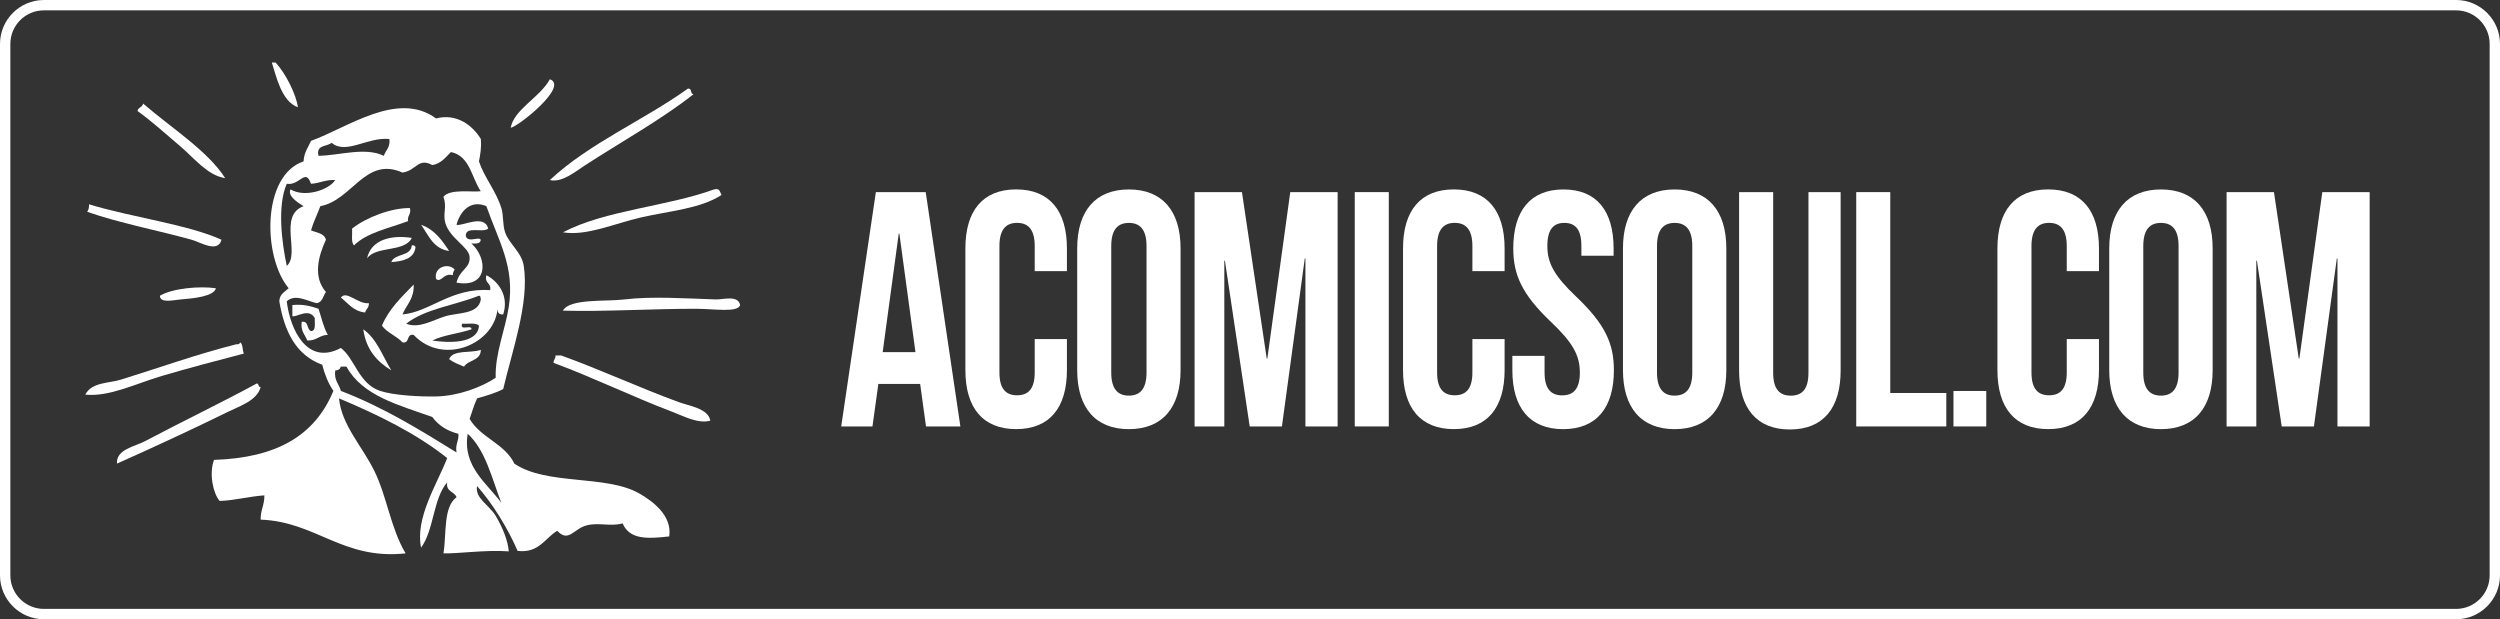
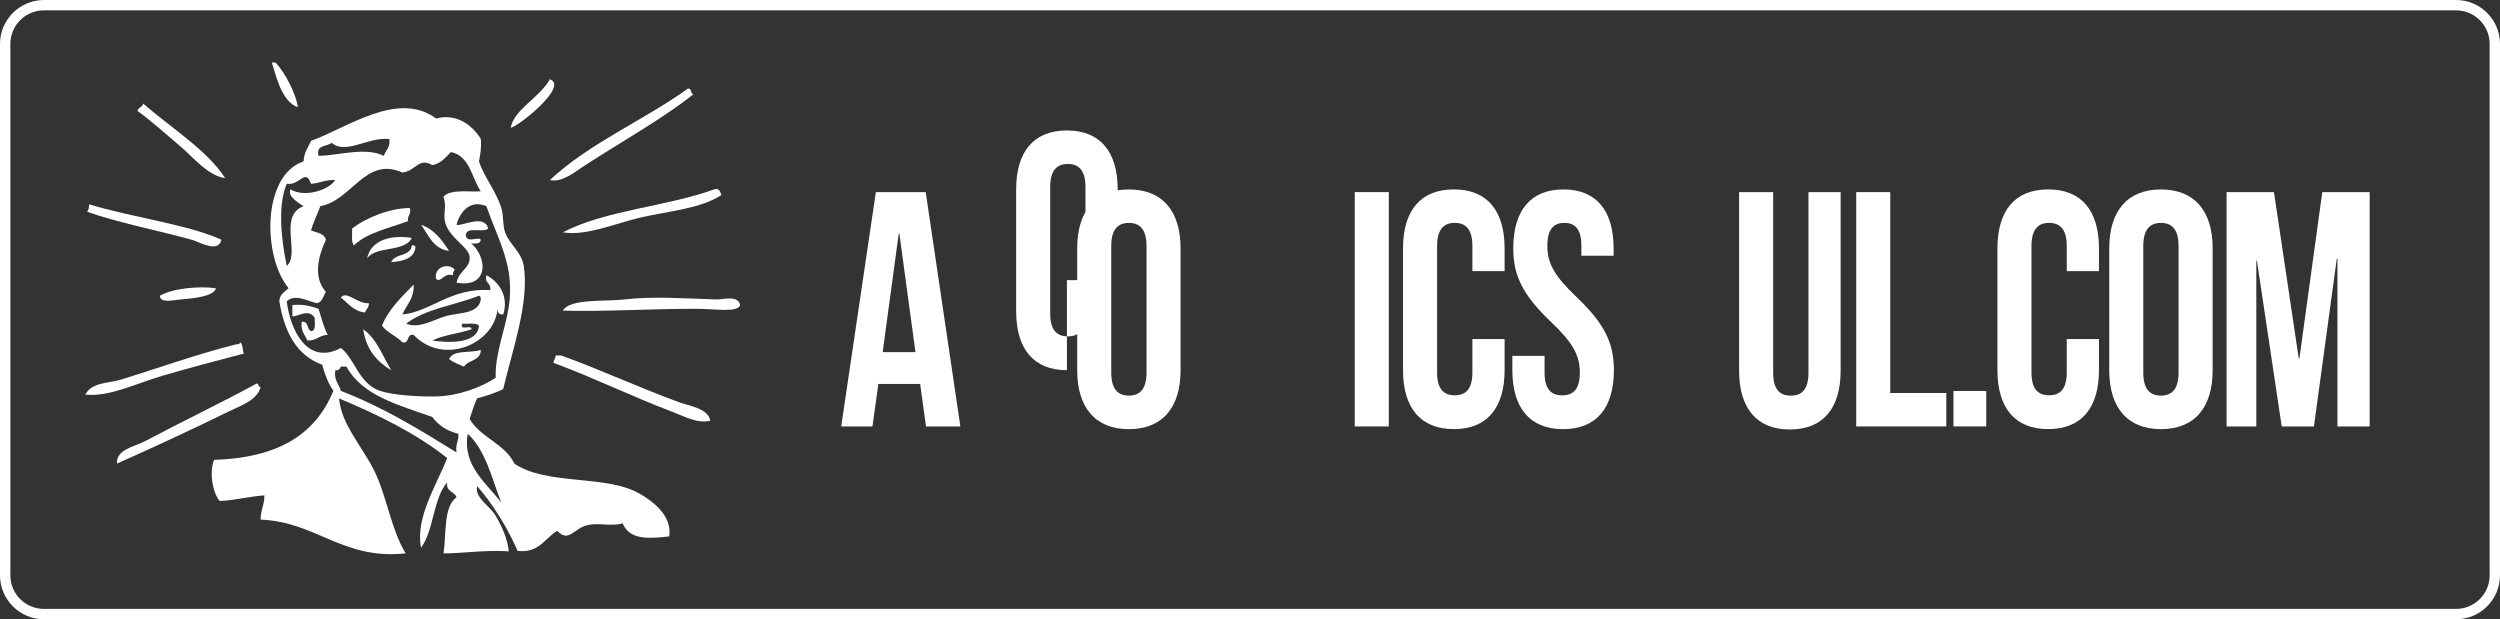
<svg xmlns="http://www.w3.org/2000/svg" version="1.1" id="Layer_1" x="0px" y="0px" viewBox="0 0 683.04 169.19" style="enable-background:new 0 0 683.04 169.19;" xml:space="preserve">
  <rect x="0" y="0" width="683.04" height="169.19" fill="#333333" stroke="none" />
  <style type="text/css">
	.st0{fill:#FFFFFF;}
	.st1{fill-rule:evenodd;clip-rule:evenodd;fill:#FFFFFF;}
</style>
  <path class="st0" d="M671.05,2.83c5.05,0,9.16,4.11,9.16,9.16V157.2c0,5.05-4.11,9.16-9.16,9.16H11.99c-5.05,0-9.16-4.11-9.16-9.16  V11.99c0-5.05,4.11-9.16,9.16-9.16H671.05 M671.05,0H11.99C5.4,0,0,5.4,0,11.99V157.2c0,6.59,5.4,11.99,11.99,11.99h659.06  c6.59,0,11.99-5.4,11.99-11.99V11.99C683.04,5.4,677.65,0,671.05,0L671.05,0z" />
  <g>
    <path class="st0" d="M262.39,116.51H253l-1.6-11.62h-11.42l-1.61,11.62h-8.54l9.47-64.02h13.62L262.39,116.51z M241.16,96.21h8.96   l-4.4-32.39h-0.17L241.16,96.21z" />
-     <path class="st0" d="M291.5,92.64v8.5c0,10.24-4.74,16.1-13.87,16.1c-9.14,0-13.87-5.86-13.87-16.1v-33.3   c0-10.24,4.74-16.09,13.87-16.09c9.13,0,13.87,5.85,13.87,16.09v6.23h-8.8v-6.87c0-4.57-1.86-6.31-4.82-6.31   c-2.96,0-4.82,1.74-4.82,6.31v34.58c0,4.57,1.86,6.22,4.82,6.22c2.96,0,4.82-1.64,4.82-6.22v-9.15H291.5z" />
+     <path class="st0" d="M291.5,92.64v8.5c-9.14,0-13.87-5.86-13.87-16.1v-33.3   c0-10.24,4.74-16.09,13.87-16.09c9.13,0,13.87,5.85,13.87,16.09v6.23h-8.8v-6.87c0-4.57-1.86-6.31-4.82-6.31   c-2.96,0-4.82,1.74-4.82,6.31v34.58c0,4.57,1.86,6.22,4.82,6.22c2.96,0,4.82-1.64,4.82-6.22v-9.15H291.5z" />
    <path class="st0" d="M294.31,67.85c0-10.24,4.99-16.09,14.12-16.09c9.13,0,14.12,5.85,14.12,16.09v33.3   c0,10.24-4.99,16.1-14.12,16.1c-9.13,0-14.12-5.86-14.12-16.1V67.85z M303.61,101.79c0,4.57,1.86,6.3,4.82,6.3   c2.96,0,4.82-1.73,4.82-6.3V67.21c0-4.57-1.86-6.31-4.82-6.31c-2.96,0-4.82,1.74-4.82,6.31V101.79z" />
-     <path class="st0" d="M346.09,97.95h0.17l6.26-45.46h12.94v64.02h-8.8V70.6h-0.17l-6.25,45.91h-8.8l-6.77-45.27h-0.17v45.27h-8.12   V52.49h12.94L346.09,97.95z" />
    <path class="st0" d="M370.14,52.49h9.3v64.02h-9.3V52.49z" />
    <path class="st0" d="M411.08,92.64v8.5c0,10.24-4.74,16.1-13.87,16.1c-9.14,0-13.88-5.86-13.88-16.1v-33.3   c0-10.24,4.74-16.09,13.88-16.09c9.13,0,13.87,5.85,13.87,16.09v6.23h-8.8v-6.87c0-4.57-1.86-6.31-4.82-6.31   c-2.96,0-4.82,1.74-4.82,6.31v34.58c0,4.57,1.86,6.22,4.82,6.22c2.96,0,4.82-1.64,4.82-6.22v-9.15H411.08z" />
    <path class="st0" d="M427.16,51.76c9.05,0,13.7,5.85,13.7,16.09v2.02h-8.8v-2.66c0-4.57-1.69-6.31-4.65-6.31   c-2.96,0-4.65,1.74-4.65,6.31c0,4.67,1.86,8.14,7.95,13.91c7.78,7.41,10.23,12.71,10.23,20.03c0,10.24-4.74,16.1-13.87,16.1   c-9.14,0-13.87-5.86-13.87-16.1v-3.93h8.8v4.58c0,4.57,1.86,6.22,4.82,6.22c2.96,0,4.82-1.64,4.82-6.22   c0-4.67-1.86-8.14-7.95-13.91c-7.78-7.41-10.24-12.72-10.24-20.04C413.46,57.61,418.11,51.76,427.16,51.76z" />
-     <path class="st0" d="M443.42,67.85c0-10.24,4.99-16.09,14.12-16.09c9.13,0,14.12,5.85,14.12,16.09v33.3   c0,10.24-4.99,16.1-14.12,16.1c-9.13,0-14.12-5.86-14.12-16.1V67.85z M452.72,101.79c0,4.57,1.86,6.3,4.82,6.3   c2.96,0,4.82-1.73,4.82-6.3V67.21c0-4.57-1.86-6.31-4.82-6.31c-2.96,0-4.82,1.74-4.82,6.31V101.79z" />
    <path class="st0" d="M484.46,52.49v49.39c0,4.57,1.86,6.22,4.82,6.22c2.96,0,4.82-1.65,4.82-6.22V52.49h8.79v48.75   c0,10.25-4.74,16.1-13.87,16.1c-9.13,0-13.87-5.86-13.87-16.1V52.49H484.46z" />
    <path class="st0" d="M507.15,52.49h9.3v54.88h15.31v9.14h-24.61V52.49z" />
    <path class="st0" d="M542.68,106.82v9.69h-8.96v-9.69H542.68z" />
    <path class="st0" d="M573.47,92.64v8.5c0,10.24-4.74,16.1-13.87,16.1s-13.87-5.86-13.87-16.1v-33.3c0-10.24,4.74-16.09,13.87-16.09   s13.87,5.85,13.87,16.09v6.23h-8.8v-6.87c0-4.57-1.86-6.31-4.82-6.31c-2.96,0-4.82,1.74-4.82,6.31v34.58   c0,4.57,1.86,6.22,4.82,6.22c2.96,0,4.82-1.64,4.82-6.22v-9.15H573.47z" />
    <path class="st0" d="M576.28,67.85c0-10.24,5-16.09,14.13-16.09c9.14,0,14.12,5.85,14.12,16.09v33.3c0,10.24-4.99,16.1-14.12,16.1   c-9.13,0-14.13-5.86-14.13-16.1V67.85z M585.58,101.79c0,4.57,1.86,6.3,4.82,6.3c2.96,0,4.82-1.73,4.82-6.3V67.21   c0-4.57-1.86-6.31-4.82-6.31c-2.96,0-4.82,1.74-4.82,6.31V101.79z" />
    <path class="st0" d="M628.06,97.95h0.17l6.26-45.46h12.94v64.02h-8.8V70.6h-0.17l-6.26,45.91h-8.8l-6.77-45.27h-0.17v45.27h-8.12   V52.49h12.94L628.06,97.95z" />
  </g>
  <path class="st1" d="M74.27,17.08c0.34,0,0.68,0,1.02,0c2.8,3.02,5.58,8.64,6.12,12.23C76.83,27.74,75.38,20.44,74.27,17.08z" />
  <path class="st1" d="M150.23,21.66c5.29,1.86-8.65,12.95-10.7,13.25C140.44,29.86,147.52,26.63,150.23,21.66z" />
  <path class="st1" d="M187.95,24.21c1.18-0.16,0.57,1.47,1.53,1.53c-8.58,6.79-19.87,13.09-29.56,19.37c-2.93,1.9-6.4,4.86-9.69,4.08  C161.04,39.1,175.77,32.93,187.95,24.21z" />
  <path class="st1" d="M39.1,28.29c7.45,6.49,17.67,12.9,22.43,20.39c-4.87-0.77-8.38-5.4-12.23-8.67c-3.92-3.32-7.79-6.85-11.73-9.69  C37.72,29.29,38.95,29.33,39.1,28.29z" />
  <path class="st1" d="M131.37,37.98c0.21,2.41-0.16,4.25-0.51,6.12c1.43,4.34,4.57,7.89,6.12,12.74c0.63,1.97,0.3,4.5,1.02,6.63  c1.08,3.19,4.5,5.34,5.1,9.18c1.57,10.2-3.26,23.42-5.61,33.64c-2.11,1.12-4.63,1.83-7.14,2.55c-0.81,1.74-1.39,3.71-2.04,5.61  c3,5.16,9.59,6.72,12.23,12.23c8.87,6.01,25.12,2.96,34.15,8.16c3.62,2.08,8.98,5.99,8.16,11.72c-6.1,0.69-10.85,0.87-12.74-3.57  c-3.34,0.94-6.32-0.28-9.69,0.51c-3.65,0.85-5.02,4.89-8.16,1.53c-3.18,1.74-4.95,6.22-10.85,5.48  c-2.65-6.19-6.91-13.04-11.07-17.72c-0.64,3.35,3.32,5.17,5.1,8.16c1.81,3.04,3.29,6.6,3.57,9.69c-6.27-0.46-13.61,0.64-17.84,0.55  c0.85-5.44-0.09-12.7,3.56-15.33c-0.56-1.65-2.97-1.45-2.55-4.08c-3.87,4.46-3.6,13.06-7.14,17.84c-1.65-8.18,4.37-17.33,7.14-24.47  c-8.52-6.77-18.8-11.78-29.56-16.31c0.7,7.31,6.29,12.97,9.68,19.88c3.42,6.96,4.45,15.67,8.52,22.47  c-17.24,1.85-24.38-8.64-39.61-9.22c-0.05-2.6,1.07-4.03,1.02-6.63c-4.29,0.3-7.82,1.35-12.23,1.53c-1.83-2.17-2.91-7.52-1.53-11.22  c17.05-0.56,27.52-6.55,32.62-18.86c-1.39-2-2.36-4.44-3.06-7.14c-7.11-2.58-10.34-9.03-11.72-17.33c0.06-1.98,1.5-2.57,2.55-3.57  c-7.13-8.58-7.34-30.85,4.08-34.66c0.1-2.44,1.27-3.83,2.04-5.61c9.88-3.53,23.66-13.83,34.15-6.12  C124.84,30.87,129.18,34.34,131.37,37.98z M90.59,39c-1.23,1.15-4.31,0.44-3.57,3.57c5.72-0.08,12.73-2.48,17.84,0  c0.51-1.53,1.81-2.27,1.53-4.59C100.45,37.36,94.49,42.37,90.59,39z M123.21,41.54c-1.47,1.42-2.64,3.14-5.1,3.57  c-3.84-2.17-4.4,1.54-8.16,2.04c-10.11-4.53-13.72,7.56-22.43,9.18c-0.81,2.25-1.87,4.25-2.55,6.62c1.56,0.64,3.64,0.77,4.08,2.55  c-2.18,4.68-3.53,10.26,0,14.27c-0.79,1.07-0.91,2.83-2.55,3.06c-2.57-0.58-5.81-2.65-8.16-0.51c0.98,8,5.69,17.62,14.79,12.75  c3.83,2.91,4.87,9.77,10.7,11.72c3.77,1.26,10.97,1.61,15.29,1.53c6.16-0.12,12.51-2.58,16.31-5.1c-0.22-6.6,2.6-13.07,3.57-19.37  c1.7-11.03-2.75-17.9-6.12-27.53c-4.54-1.89-7.27,1.71-8.16,5.1c1.64,0.45,7.59-3.04,8.67,1.02c-1.4,1.31-6.27-0.83-6.12,2.04  c0.55,1.99,3.53,0.03,4.08,1.02c-0.07,1.11-1.28,1.09-2.55,1.02c4.59,4.2,4.55,12.28-4.08,10.7c0.85-3.64,3.88-3.88,3.57-7.13  c-0.26-2.68-5.43-4.99-6.62-9.18c-0.74-2.6,0.51-4.23-0.51-7.14c1.71-2.28,8.07-1.18,10.19-1.53  C128.81,48.52,128.42,42.63,123.21,41.54z M78.35,50.21c-2.64,6.01-1.37,16.01,0,22.43c3.76-3.19-2.42-13.72,4.59-16.31  c-1.58-0.97-4.45-2.79-3.57-4.59c3.8,2.3,10.35,0.28,12.23-2.55c-2.7-0.15-4.21,0.89-6.63,1.02C83.43,45.78,81.88,50.83,78.35,50.21  z M118.11,113.93c-9.13-3.27-19.07-5.74-23.45-13.76c-0.51,0-1.02,0-1.53,0c-0.21,0.64-0.66,1.04-1.53,1.02  c-0.4,2.78,1.05,3.71,1.53,5.61c11.66,4.48,21.63,10.65,31.6,16.82c-0.4-2.27,0.68-3.06,0.51-5.1  C122.12,117.74,119.76,116.19,118.11,113.93z M136.97,137.38c-2.61-6.74-4.3-14.39-9.18-18.86  C126.26,127.43,133.16,132.14,136.97,137.38z" />
  <path class="st1" d="M197.13,53.27c-5.77,3.76-14.13,4.34-21.92,6.12c-7.36,1.68-14.99,5.17-21.4,4.08  c11.6-6.07,28.33-7.01,41.29-11.72C196.72,51.3,196.68,52.52,197.13,53.27z" />
  <path class="st1" d="M24.32,55.82c11.44,3.51,27.1,5.52,36.19,9.68c-0.97,3.74-5.77,0.67-8.16,0c-8.7-2.43-20.3-4.69-28.55-7.65  C24.21,57.4,24.36,56.71,24.32,55.82z" />
  <path class="st1" d="M112,56.84c0.41,1.77-0.76,1.96-0.51,3.57c-5.17,1.97-11.19,3.08-14.78,6.63c-0.85-0.84-0.4-2.99-0.51-4.58  C100,59.42,106.81,56.8,112,56.84z" />
  <path class="st1" d="M115.06,61.43c3.66,1.27,5.68,4.18,7.65,7.14C118.37,67.97,117.11,64.3,115.06,61.43z" />
  <path class="st1" d="M112.51,65c-1.92,4.02-9.8,2.09-12.23,5.61C101.38,65.49,106.85,64.12,112.51,65z" />
  <path class="st1" d="M112.51,67.03c0.59-0.08,0.91,0.11,1.02,0.51c-0.41,3.16-3.33,3.81-6.63,4.08  C107.82,69.14,112.25,70.18,112.51,67.03z" />
  <path class="st1" d="M124.23,73.66c-0.27,0.41-0.53,0.82-0.51,1.53c-2.58-0.75-3.15,2.2-4.59,1.02  C118.45,72.85,122.66,71.73,124.23,73.66z" />
  <path class="st1" d="M132.9,75.19c3.3,1.74,6.19,5.65,4.59,10.71c-1.34,0.15-1.68-0.71-1.53-2.04c-0.33,9.91-14.75,16.33-22.94,7.64  c-2.1-0.4-0.96,2.44-3.06,2.04c-1.62-1.78-4.19-2.6-5.61-4.58c1.96-4.67,5.42-7.84,8.67-11.21c0.17,3.91-1.98,5.5-3.06,8.16  c7.51-0.64,13.32-7.41,23.96-6.63C134.3,77.19,132.27,77.51,132.9,75.19z M110.98,88.44c3.52,1.42,7.21-0.98,10.71-2.04  c3.37-1.02,9.05-0.46,9.68-4.59c-0.11-0.4-0.01-1.01-0.51-1.02C124.31,83.42,116.09,84.38,110.98,88.44z M128.82,89.97  c-3.42,1.17-7.64,1.53-10.7,3.06c4.33,0.7,12.48,0.98,12.74-4.08c-0.85-0.85-2.99-0.41-4.59-0.51  C125.48,90.59,128.91,88.52,128.82,89.97z" />
  <path class="st1" d="M58.99,78.76c-0.55,2.27-6.36,2.79-9.69,3.06c-1.96,0.16-5.59,1.11-5.61-1.02  C47.1,78.77,54.57,78.09,58.99,78.76z" />
  <path class="st1" d="M100.78,82.83c0.08,1.27-0.8,1.58-1.02,2.55c-3.23-0.33-4.61-2.52-6.62-4.07  C94.66,79.2,97.75,83.18,100.78,82.83z" />
  <path class="st1" d="M202.22,83.34c-0.66,2.16-7.05,1.02-12.24,1.02c-12.04,0-25.22,0.83-36.19,0.51  c1.84-3.36,11.62-2.43,16.82-3.06c7.54-0.91,16.81-0.26,24.98,0C197.62,81.88,201.61,80.53,202.22,83.34z" />
  <path class="st1" d="M79.88,83.34c3.03-0.31,5.09,0.35,7.14,1.02c0.82,2.41,1.36,5.09,2.55,7.13c-2.34,0.04-3.09,1.67-5.61,1.53  c-0.62-1.6-1.89-2.53-1.53-5.1c2-0.3,1.3,2.1,2.55,2.55c1.46-0.07,0.93-2.12,1.02-3.57c-1.61-2.86-4.91-0.18-6.12-0.51  C79.88,85.38,79.88,84.37,79.88,83.34z" />
  <path class="st1" d="M99.25,89.97c3.69,2.59,5.28,7.29,7.65,11.21C103,98.8,100.01,95.51,99.25,89.97z" />
  <path class="st1" d="M65.61,93.54c0.84,0.52,0.56,2.17,1.02,3.06c-7.25,1.89-15.01,3.93-22.43,6.12c-7.11,2.1-14.32,5.76-20.9,5.1  c1.79-3.45,6.41-3.07,9.68-4.08c9.55-2.94,21.03-7.05,31.6-9.68C65.18,94.13,65.5,93.94,65.61,93.54z" />
  <path class="st1" d="M131.37,95.58c-0.01,3.05-3.42,2.69-4.59,4.59c-1.44-0.6-2.91-1.17-4.08-2.04  C123.75,95.44,128.63,96.58,131.37,95.58z" />
  <path class="st1" d="M151.76,97.11c0.51,0,1.02,0,1.53,0c10.28,3.68,21.04,8.68,32.11,12.74c3,1.1,8.1,1.74,8.67,5.09  c-3.42,0.91-7.23-1.24-10.7-2.55c-10.14-3.82-21.6-9.37-32.12-13.25C151.18,98.23,151.87,98.07,151.76,97.11z" />
  <path class="st1" d="M70.2,104.75c0.55,0.13,0.34,1.02,1.02,1.02c-1.03,3.66-5.56,5.1-8.67,6.62c-9.98,4.9-21.33,10.16-30.59,14.27  c-0.3-3.9,4.97-4.69,7.65-6.12C49.05,115.52,60.74,109.91,70.2,104.75z" />
</svg>